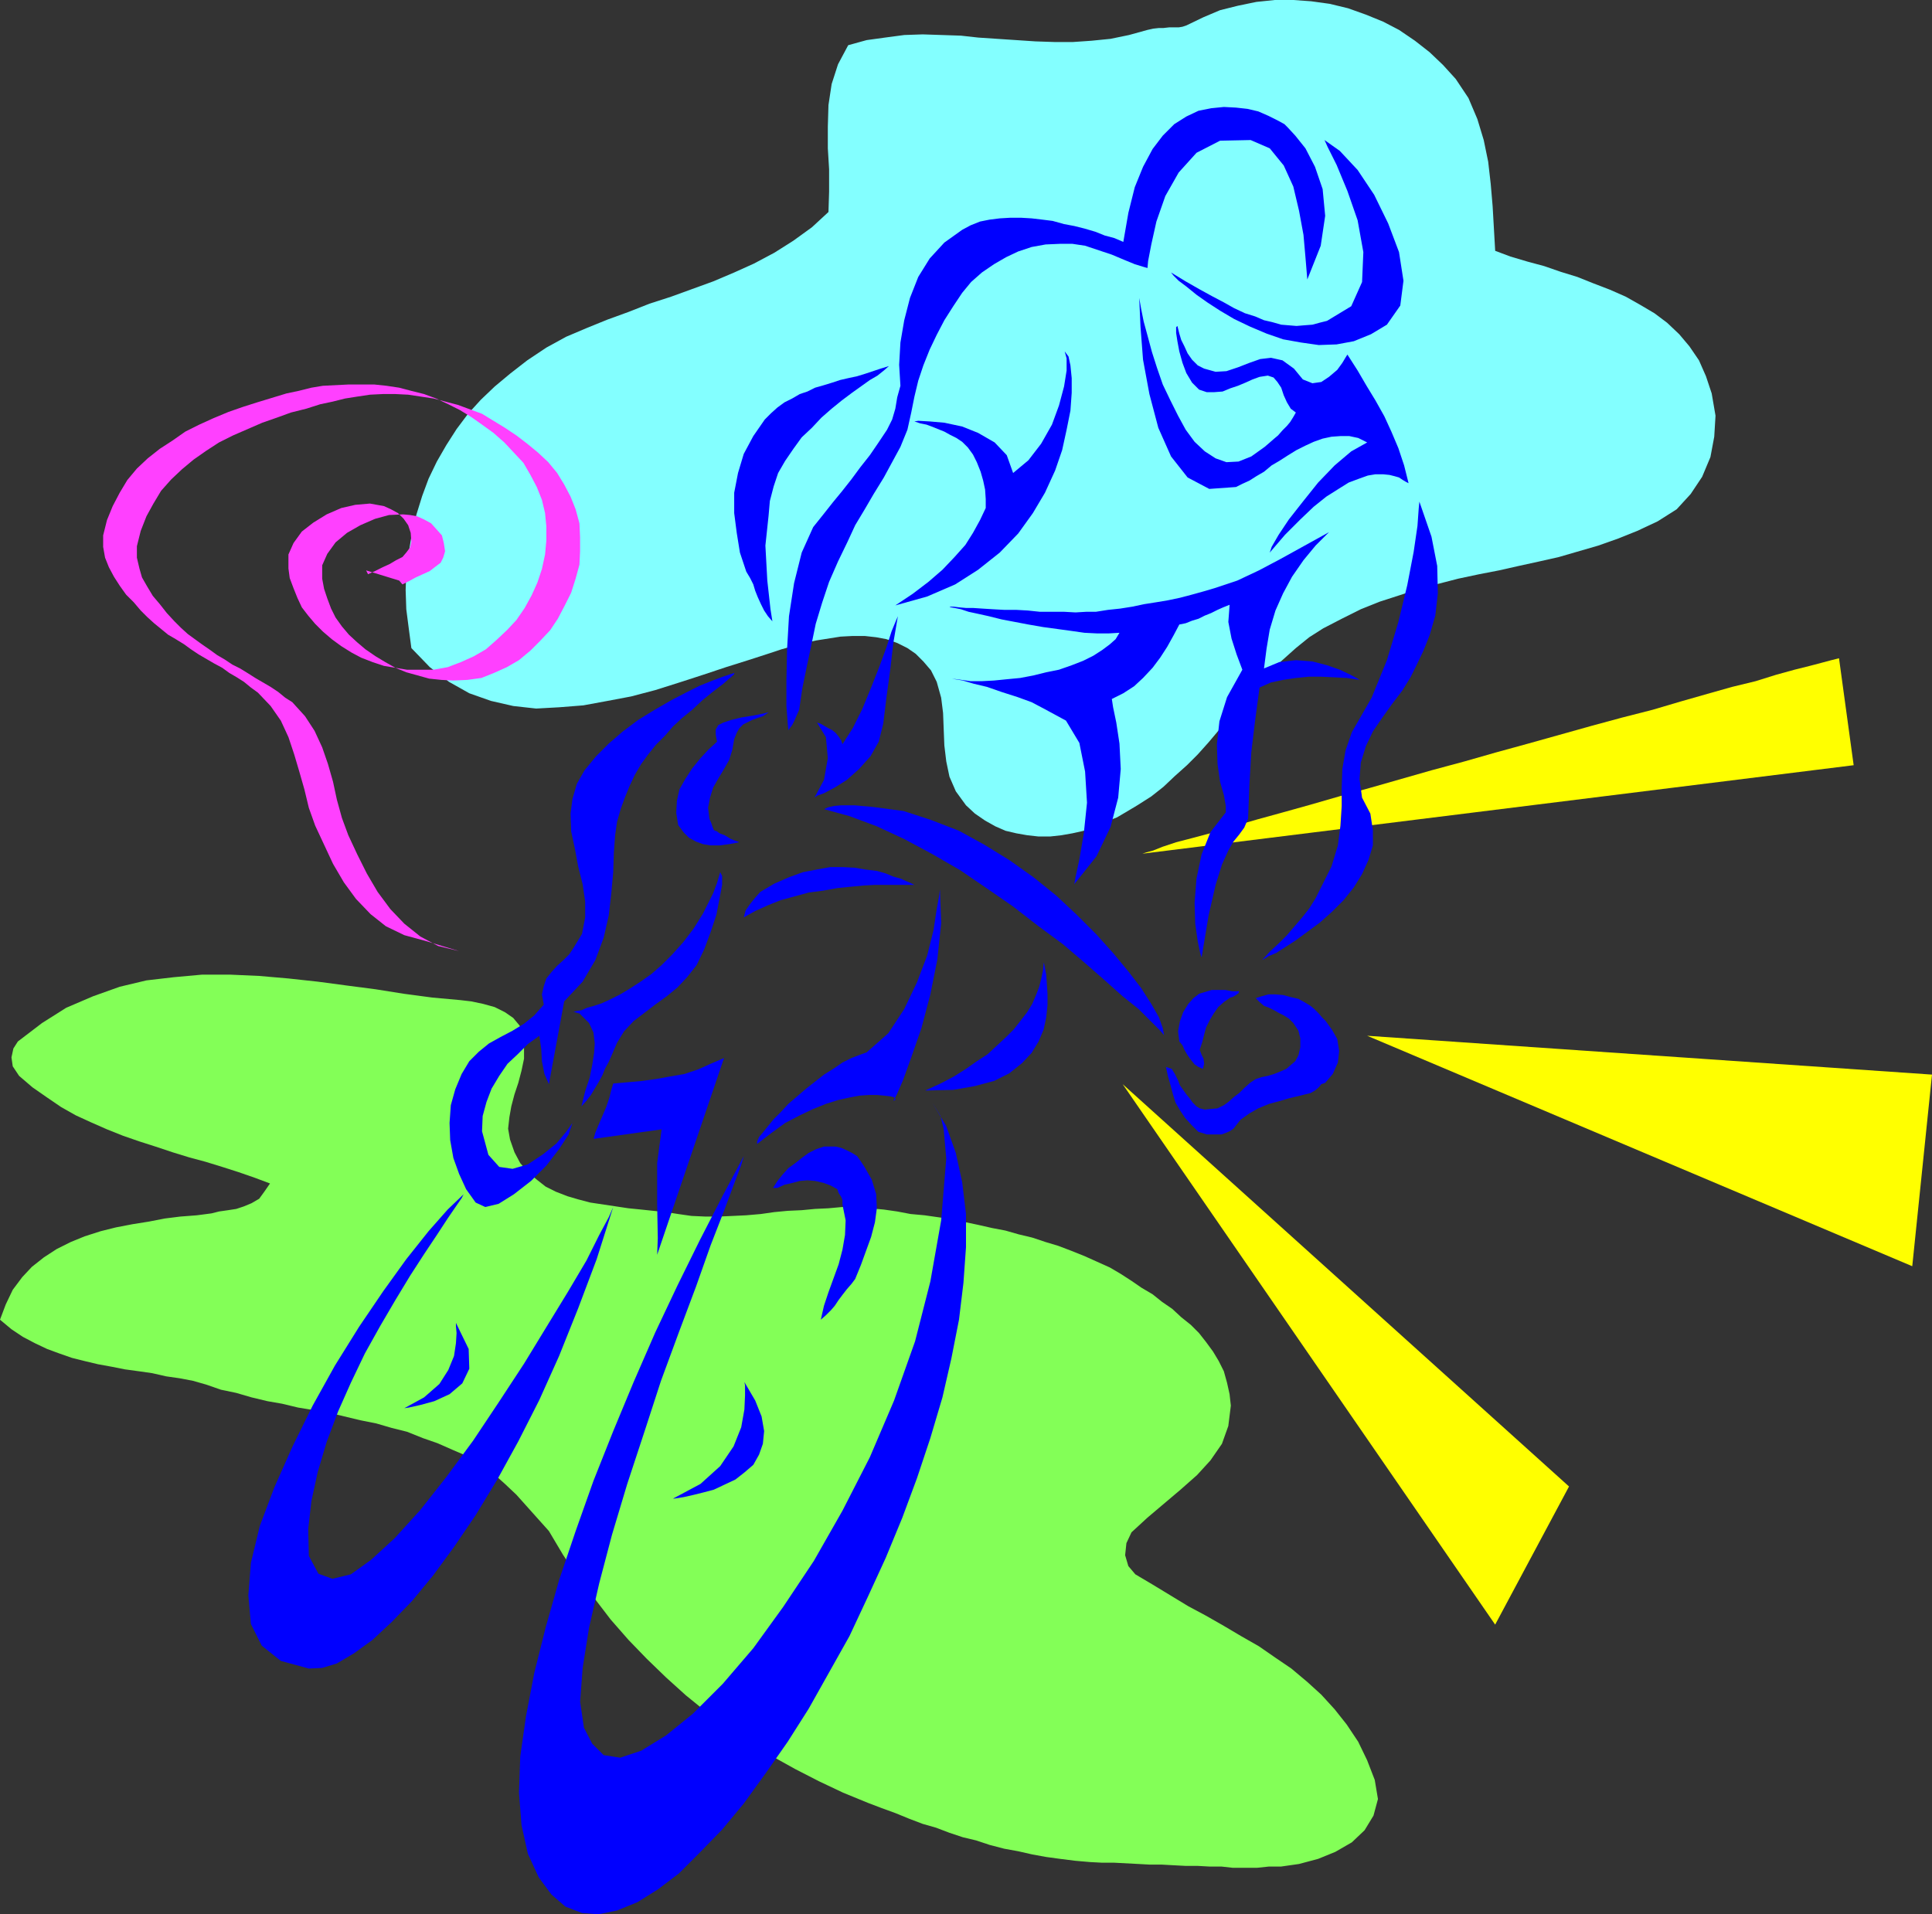
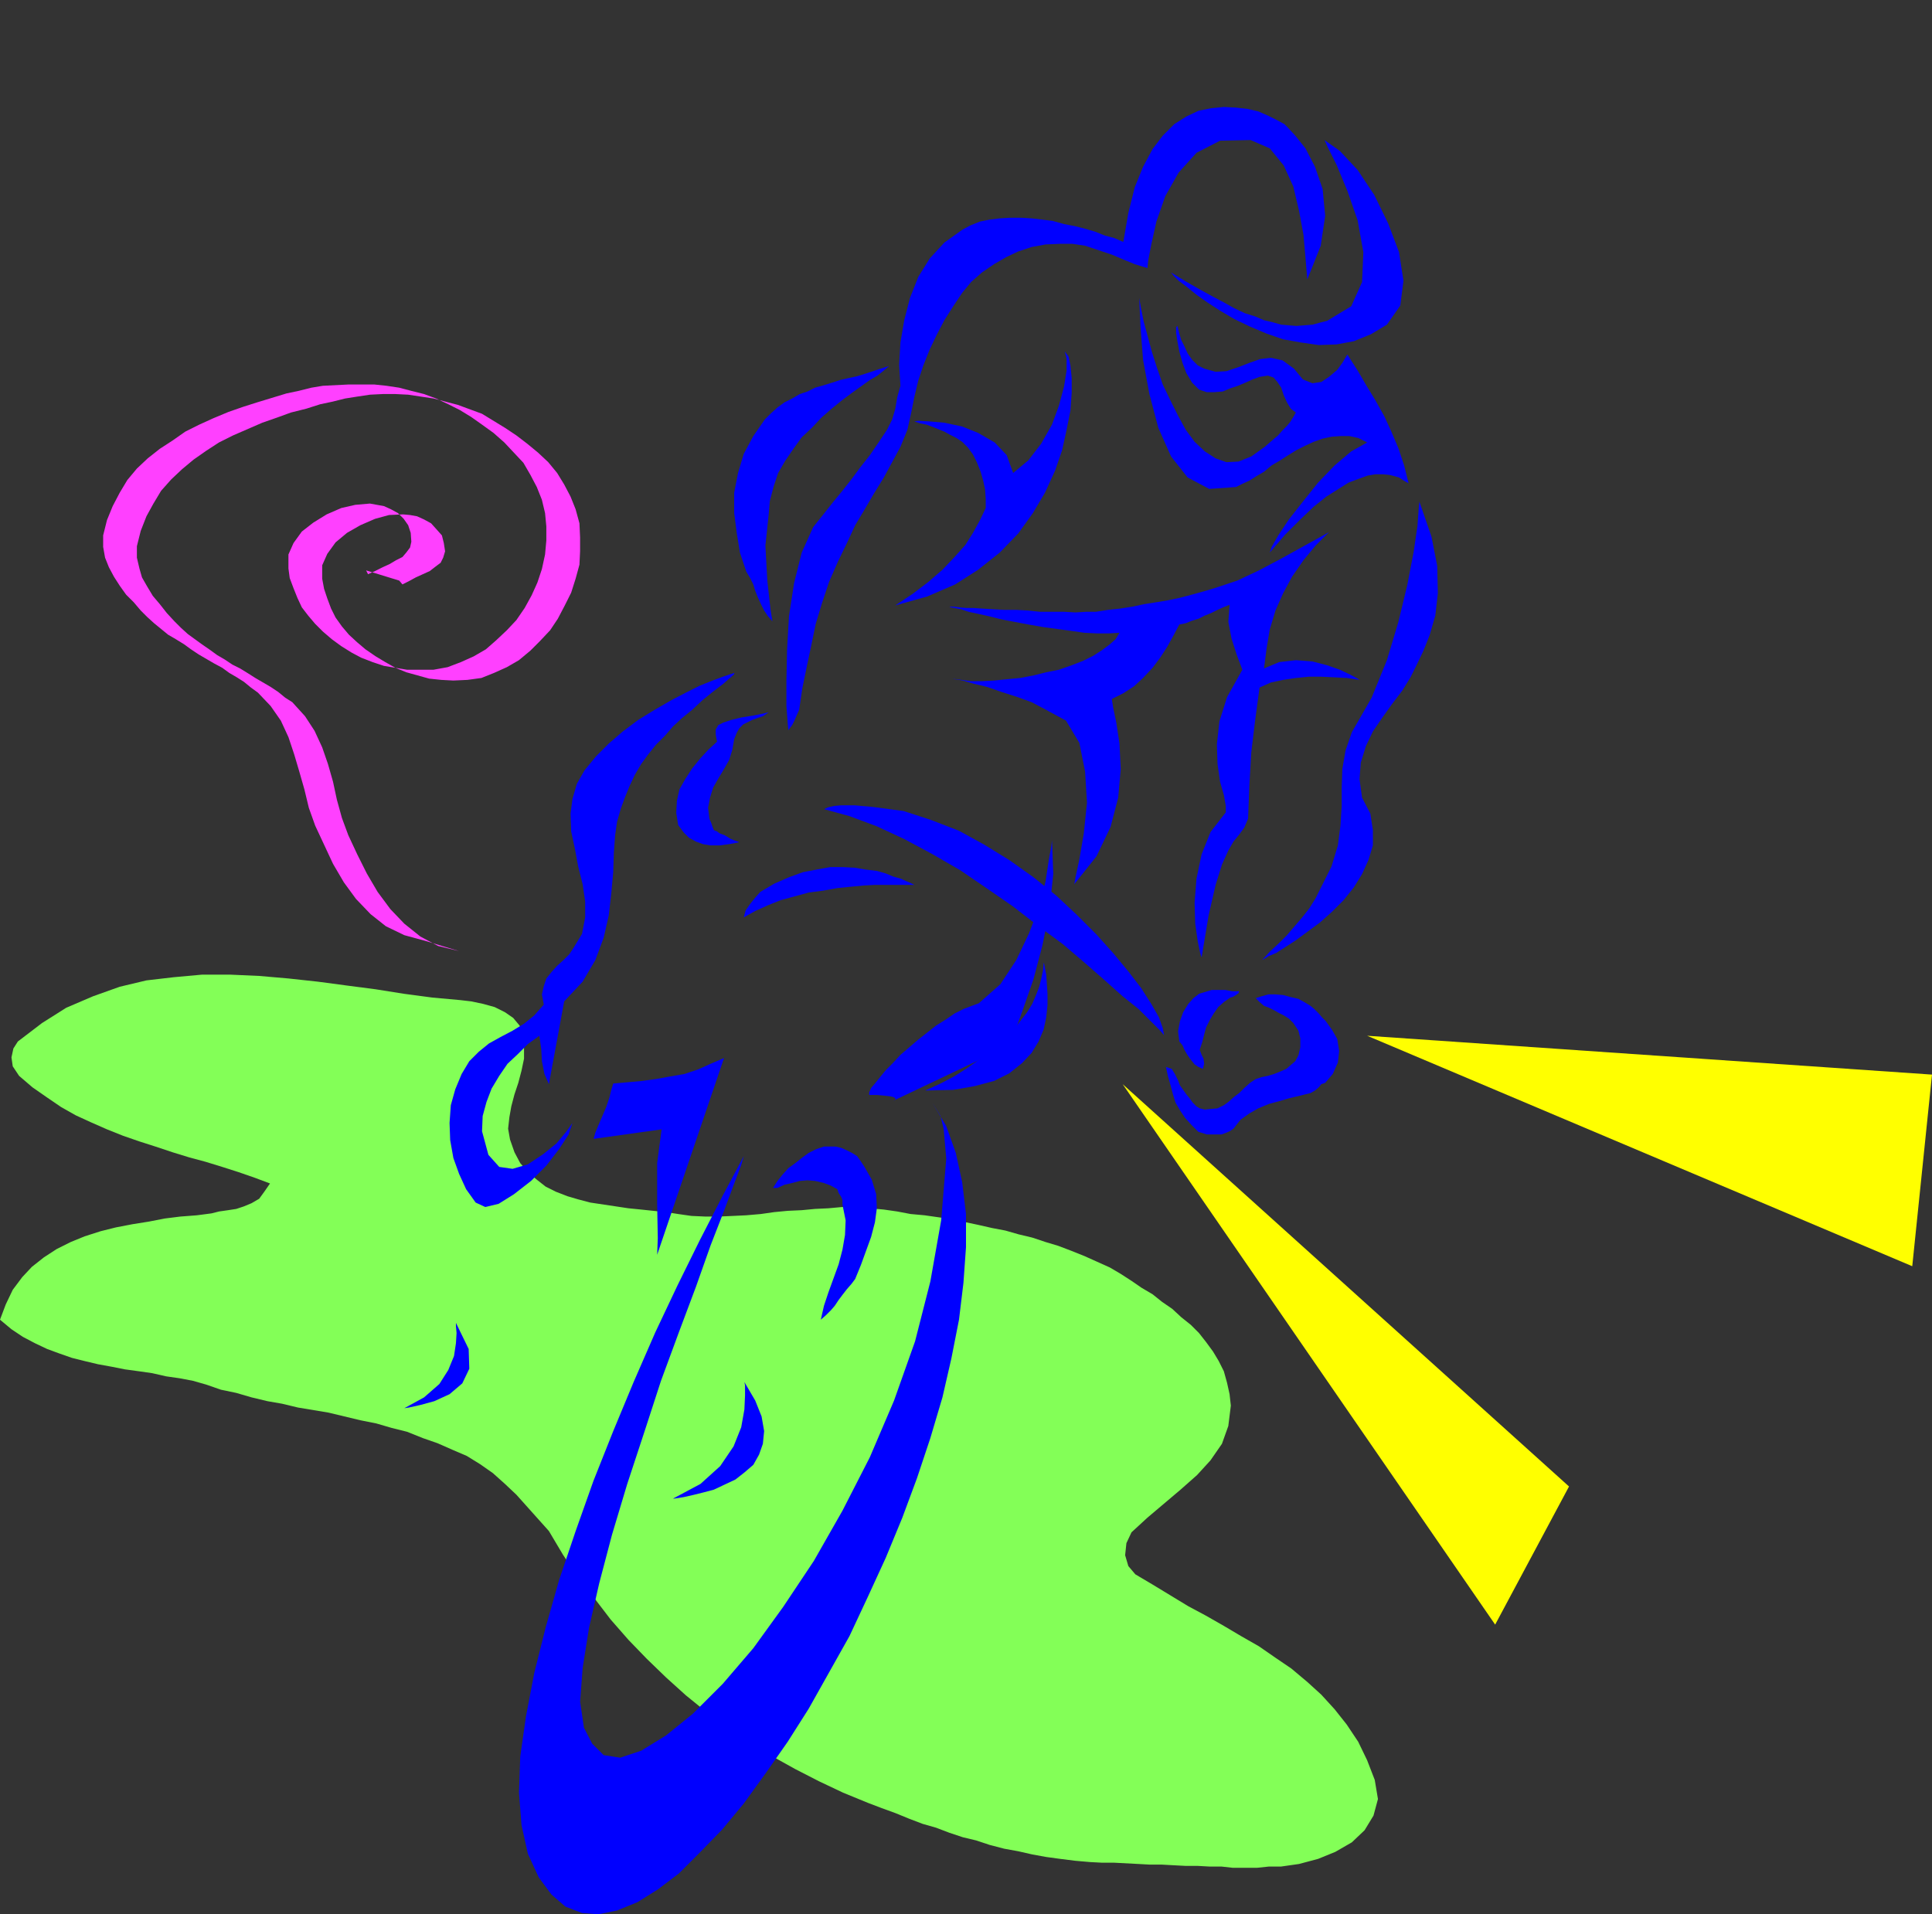
<svg xmlns="http://www.w3.org/2000/svg" xmlns:ns1="http://sodipodi.sourceforge.net/DTD/sodipodi-0.dtd" xmlns:ns2="http://www.inkscape.org/namespaces/inkscape" version="1.0" width="129.724mm" height="128.55mm" id="svg29" ns1:docname="Cycling 16.wmf">
  <rect width="100%" height="100%" fill="#333333" stroke="none" />
  <ns1:namedview id="namedview29" pagecolor="#ffffff" bordercolor="#000000" borderopacity="0.25" ns2:showpageshadow="2" ns2:pageopacity="0.0" ns2:pagecheckerboard="0" ns2:deskcolor="#d1d1d1" ns2:document-units="mm" />
  <defs id="defs1">
    <pattern id="WMFhbasepattern" patternUnits="userSpaceOnUse" width="6" height="6" x="0" y="0" />
  </defs>
-   <path style="fill:#ffff00;fill-opacity:1;fill-rule:evenodd;stroke:none" d="m 289.91,216.673 0.97,-0.323 1.778,-0.485 2.424,-0.969 3.394,-1.131 4.363,-1.131 4.848,-1.293 5.333,-1.616 6.141,-1.777 6.464,-1.777 6.949,-1.939 7.272,-2.1 7.595,-2.1 7.918,-2.262 7.918,-2.262 8.403,-2.262 7.918,-2.262 8.242,-2.262 8.08,-2.262 8.08,-2.262 7.757,-2.1 7.595,-1.939 7.11,-2.1 6.787,-1.939 6.302,-1.777 5.979,-1.454 5.171,-1.616 4.686,-1.293 3.878,-0.969 3.07,-0.808 2.424,-0.646 1.293,-0.323 0.646,-0.162 3.717,27.145 z" id="path1" />
  <path style="fill:#ffff00;fill-opacity:1;fill-rule:evenodd;stroke:none" d="m 284.9,275.163 94.536,137.178 18.746,-35.062 z" id="path2" />
  <path style="fill:#ffff00;fill-opacity:1;fill-rule:evenodd;stroke:none" d="m 346.955,262.884 138.329,58.49 5.01,-48.634 z" id="path3" />
  <path style="fill:#83ff57;fill-opacity:1;fill-rule:evenodd;stroke:none" d="m 116.837,253.835 -7.11,-0.646 -7.272,-0.969 -7.11,-1.131 -7.434,-0.969 -7.272,-0.969 -7.434,-0.808 -7.434,-0.646 -7.272,-0.323 h -7.272 l -7.11,0.646 -6.949,0.808 -6.787,1.616 -6.787,2.424 -6.787,2.908 -6.141,3.878 -6.141,4.686 -1.131,1.777 -0.485,2.262 0.323,2.262 1.616,2.424 3.394,2.908 3.717,2.585 3.555,2.424 3.717,2.1 3.878,1.777 4.04,1.777 4.04,1.616 4.202,1.454 4.04,1.293 4.363,1.454 4.202,1.293 4.202,1.131 4.202,1.293 4.04,1.293 4.202,1.454 3.878,1.454 -1.454,2.1 -1.293,1.777 -1.939,1.131 -1.939,0.808 -1.939,0.646 -2.101,0.323 -2.262,0.323 -1.939,0.485 -3.717,0.485 -4.202,0.323 -3.878,0.485 -4.202,0.808 -4.04,0.646 -4.202,0.808 -3.878,0.969 -4.04,1.293 -3.555,1.454 -3.555,1.777 -3.232,2.1 -3.07,2.424 -2.424,2.585 -2.424,3.232 -1.778,3.716 L 0,334.946 l 2.909,2.424 2.909,1.939 3.07,1.616 3.07,1.454 3.07,1.131 3.232,1.131 3.232,0.808 3.394,0.808 3.555,0.646 3.232,0.646 3.555,0.485 3.394,0.485 3.555,0.808 3.394,0.485 3.394,0.646 3.394,0.969 3.717,1.293 3.878,0.808 3.878,1.131 4.04,0.969 3.717,0.646 4.04,0.969 3.878,0.646 3.878,0.646 4.04,0.969 4.04,0.969 4.04,0.808 3.878,1.131 3.878,0.969 4.04,1.616 3.717,1.293 4.04,1.777 3.394,1.454 3.394,2.1 3.232,2.262 3.07,2.747 2.909,2.747 2.747,3.07 2.747,3.07 2.747,3.07 3.555,5.978 3.717,5.655 4.202,5.332 4.202,5.494 4.525,5.17 4.686,4.847 4.848,4.686 5.01,4.524 5.171,4.201 5.333,4.039 5.656,3.716 5.818,3.555 5.818,3.232 5.979,3.07 6.141,2.908 6.302,2.585 3.394,1.293 3.555,1.293 3.555,1.454 3.394,1.293 3.394,0.969 3.394,1.293 3.394,1.131 3.394,0.808 3.394,1.131 3.717,0.969 3.555,0.646 3.555,0.808 3.555,0.646 3.555,0.485 3.878,0.485 3.717,0.323 3.07,0.162 h 3.07 l 3.07,0.162 3.07,0.162 2.909,0.162 h 3.07 l 2.909,0.162 3.07,0.162 h 3.07 l 2.909,0.162 h 3.07 l 2.909,0.323 h 3.07 3.07 l 3.07,-0.323 h 3.07 l 4.525,-0.646 4.848,-1.293 4.363,-1.777 4.202,-2.424 3.232,-3.07 2.262,-3.716 1.131,-4.201 -0.808,-4.847 -1.939,-5.009 -2.262,-4.686 -2.909,-4.363 -3.07,-3.878 -3.394,-3.716 -3.555,-3.232 -4.04,-3.393 -4.04,-2.747 -4.202,-2.908 -4.525,-2.585 -4.363,-2.585 -4.525,-2.585 -4.525,-2.424 -4.525,-2.747 -4.525,-2.747 -4.363,-2.585 -1.778,-2.1 -0.808,-2.747 0.323,-3.07 1.293,-2.747 4.04,-3.716 4.202,-3.555 4.202,-3.555 4.202,-3.716 3.394,-3.716 2.909,-4.201 1.616,-4.524 0.646,-5.17 -0.323,-2.908 -0.646,-2.908 -0.808,-2.908 -1.293,-2.585 -1.454,-2.424 -1.778,-2.424 -1.778,-2.262 -2.101,-2.1 -2.424,-1.939 -2.262,-2.1 -2.586,-1.777 -2.424,-1.939 -2.747,-1.616 -2.586,-1.777 -2.747,-1.777 -2.747,-1.616 -3.232,-1.454 -3.232,-1.454 -3.232,-1.293 -3.394,-1.293 -3.232,-0.969 -3.394,-1.131 -3.394,-0.808 -3.394,-0.969 -3.394,-0.646 -3.555,-0.808 -3.07,-0.646 -3.555,-0.808 -3.555,-0.485 -3.394,-0.485 -3.555,-0.323 -3.394,-0.646 -3.394,-0.485 -3.555,-0.323 -3.394,-0.323 h -3.555 l -3.555,0.323 -3.394,0.162 -3.394,0.323 -3.555,0.162 -3.394,0.323 -3.394,0.485 -3.717,0.323 -3.394,0.162 -3.555,0.162 h -3.394 l -3.555,-0.162 -3.394,-0.485 -3.07,-0.485 -3.232,-0.323 -3.07,-0.323 -3.232,-0.323 -3.232,-0.485 -3.232,-0.485 -3.232,-0.485 -3.07,-0.808 -2.747,-0.808 -2.909,-1.131 -2.586,-1.293 -2.262,-1.777 -2.262,-1.939 -1.939,-2.262 -1.454,-2.747 -1.131,-3.232 -0.485,-2.747 0.323,-2.908 0.485,-2.747 0.808,-3.07 0.97,-2.908 0.808,-3.07 0.646,-3.07 v -2.747 -3.07 l -1.131,-2.585 -1.616,-1.939 -2.101,-1.454 -2.586,-1.293 -2.909,-0.808 -3.07,-0.646 z" id="path4" />
-   <path style="fill:#83ffff;fill-opacity:1;fill-rule:evenodd;stroke:none" d="m 291.203,7.594 -4.686,1.293 -4.686,0.969 -4.848,0.485 -4.686,0.323 h -4.686 l -4.848,-0.162 -4.848,-0.323 -4.848,-0.323 -4.848,-0.323 -4.363,-0.485 -4.848,-0.162 -4.848,-0.162 -4.686,0.162 -4.848,0.646 -4.686,0.646 -4.686,1.293 -2.586,4.847 -1.616,5.009 -0.808,5.332 -0.162,5.494 v 5.494 l 0.323,5.332 v 5.655 l -0.162,5.17 -4.202,3.878 -4.686,3.393 -4.848,3.07 -5.171,2.747 -5.01,2.262 -5.333,2.262 -5.333,1.939 -5.333,1.939 -5.494,1.777 -5.333,2.1 -5.333,1.939 -5.171,2.1 -5.333,2.262 -5.01,2.747 -4.848,3.232 -4.363,3.393 -3.878,3.232 -3.555,3.393 -3.232,3.555 -2.909,3.878 -2.586,4.039 -2.424,4.201 -2.101,4.363 -1.616,4.363 -1.454,4.686 -1.131,4.686 -0.808,4.847 -0.646,4.847 -0.162,4.847 0.162,4.847 0.646,5.009 0.646,4.847 4.686,4.847 4.848,3.716 5.171,2.908 5.494,1.939 5.656,1.293 5.818,0.646 5.818,-0.323 6.141,-0.485 6.141,-1.131 5.979,-1.131 6.141,-1.616 6.141,-1.939 5.979,-1.939 5.818,-1.939 5.656,-1.777 5.494,-1.777 2.909,-0.969 2.909,-0.808 2.909,-0.808 3.07,-0.646 3.07,-0.485 3.07,-0.485 3.07,-0.162 h 3.07 l 2.909,0.323 2.586,0.485 2.747,0.969 2.586,1.293 2.101,1.454 1.939,1.939 1.939,2.262 1.454,2.908 1.131,4.039 0.485,3.878 0.162,4.201 0.162,4.039 0.485,4.039 0.808,3.878 1.616,3.716 2.586,3.555 2.262,2.1 2.586,1.777 2.586,1.454 2.586,1.131 2.747,0.646 2.747,0.485 2.909,0.323 h 2.909 l 2.909,-0.323 2.747,-0.485 2.909,-0.646 2.909,-1.131 2.586,-1.131 2.909,-1.131 2.747,-1.616 2.424,-1.454 3.555,-2.262 3.07,-2.424 2.909,-2.747 3.07,-2.747 2.747,-2.747 2.747,-3.07 2.586,-3.07 2.424,-3.07 2.747,-3.07 2.747,-3.07 2.586,-3.07 2.909,-3.07 3.07,-2.747 3.07,-2.747 3.394,-2.747 3.555,-2.262 4.686,-2.424 4.848,-2.424 4.848,-1.939 5.01,-1.616 4.848,-1.616 5.01,-1.293 5.01,-1.293 5.333,-1.131 5.01,-0.969 5.01,-1.131 5.171,-1.131 5.01,-1.131 5.01,-1.454 5.01,-1.454 5.01,-1.777 4.848,-1.939 5.171,-2.424 4.848,-3.07 3.555,-3.878 2.909,-4.363 2.101,-5.009 0.97,-5.17 0.323,-5.332 -0.97,-5.655 -1.454,-4.363 -1.778,-4.039 -2.424,-3.555 -2.586,-3.07 -3.07,-2.908 -3.232,-2.424 -3.555,-2.1 -3.717,-2.1 -4.04,-1.777 -4.202,-1.616 -4.04,-1.616 -4.202,-1.293 -4.202,-1.454 -4.202,-1.131 -4.363,-1.293 -3.878,-1.454 -0.323,-5.655 -0.323,-5.655 -0.485,-5.655 -0.646,-5.655 -1.131,-5.494 -1.616,-5.332 -2.262,-5.332 -3.232,-4.847 -3.232,-3.555 -3.394,-3.232 -3.717,-2.908 -4.04,-2.747 -4.04,-2.1 -4.363,-1.777 -4.525,-1.616 -4.686,-1.131 -4.686,-0.646 L 328.209,0 h -4.686 l -4.686,0.485 -4.686,0.969 -4.525,1.131 -4.202,1.777 -4.363,2.1 -0.97,0.323 -0.97,0.162 h -1.293 -1.131 l -1.454,0.162 h -1.131 l -1.454,0.162 z" id="path5" />
  <path style="fill:#0000ff;fill-opacity:1;fill-rule:evenodd;stroke:none" d="m 341.945,89.998 2.586,4.039 2.262,3.878 2.262,3.716 2.262,4.039 1.778,3.878 1.778,4.201 1.454,4.363 1.131,4.524 -0.646,-0.323 -0.808,-0.485 -0.97,-0.646 -1.131,-0.323 -1.293,-0.323 -1.616,-0.162 h -1.939 l -1.939,0.323 -2.262,0.808 -2.586,0.969 -2.586,1.616 -3.07,1.939 -3.232,2.585 -3.394,3.232 -3.878,3.878 -3.878,4.524 0.485,-1.454 1.778,-3.07 2.586,-3.878 3.555,-4.524 3.878,-4.847 4.202,-4.363 4.202,-3.555 4.04,-2.262 -2.262,-1.131 -2.262,-0.485 h -2.262 l -2.262,0.162 -2.262,0.485 -2.262,0.808 -2.101,0.969 -2.262,1.131 -2.101,1.293 -2.262,1.454 -1.939,1.131 -1.939,1.616 -1.939,1.131 -1.778,1.131 -1.778,0.808 -1.616,0.808 -6.787,0.485 -5.494,-2.908 -4.202,-5.332 -3.232,-7.271 -2.262,-8.564 -1.616,-8.725 -0.646,-8.402 -0.323,-7.271 0.485,2.747 0.646,3.232 0.97,3.555 1.131,4.201 1.293,4.039 1.454,4.201 1.939,4.039 1.939,3.878 1.939,3.555 2.262,3.07 2.586,2.424 2.747,1.777 2.747,0.969 3.07,-0.162 3.232,-1.293 3.394,-2.424 1.131,-0.969 1.293,-1.131 0.97,-0.808 1.131,-1.293 1.131,-1.131 0.808,-0.969 0.808,-1.293 0.646,-1.131 -1.293,-0.969 -0.97,-1.616 -0.808,-1.777 -0.646,-1.939 -0.97,-1.454 -0.97,-1.131 -1.454,-0.485 -2.101,0.323 -1.778,0.646 -1.778,0.808 -1.939,0.808 -1.939,0.646 -1.939,0.808 -2.101,0.162 h -1.939 l -1.939,-0.646 -1.778,-1.777 -1.454,-2.424 -0.97,-2.585 -0.808,-2.908 -0.485,-2.585 -0.323,-2.1 v -1.454 l 0.323,-0.323 0.162,0.646 0.323,1.293 0.485,1.616 0.808,1.616 0.808,1.777 1.131,1.616 1.454,1.454 1.616,0.808 2.909,0.808 2.747,-0.162 2.909,-0.969 2.909,-1.131 2.747,-0.969 2.747,-0.323 2.909,0.646 2.909,2.1 2.262,2.747 2.424,0.969 2.262,-0.323 1.939,-1.293 2.101,-1.777 1.293,-1.777 0.97,-1.616 z" id="path6" />
  <path style="fill:#0000ff;fill-opacity:1;fill-rule:evenodd;stroke:none" d="m 331.764,70.932 -0.162,-1.939 -0.323,-3.878 -0.485,-5.494 -1.131,-6.14 -1.454,-6.14 -2.424,-5.332 -3.555,-4.363 -4.848,-2.1 -7.757,0.162 -5.979,3.07 -4.525,5.009 -3.394,5.978 -2.262,6.463 -1.293,5.817 -0.808,4.201 -0.162,1.777 -1.131,-0.323 -2.101,-0.646 -2.747,-1.131 -3.07,-1.293 -3.394,-1.131 -3.394,-1.131 -3.232,-0.485 h -3.07 l -3.717,0.162 -3.555,0.646 -3.394,1.131 -3.07,1.454 -3.07,1.777 -3.07,2.1 -2.747,2.424 -2.262,2.747 -2.262,3.393 -2.262,3.555 -1.939,3.716 -1.778,3.716 -1.616,4.039 -1.293,3.878 -0.97,4.039 -0.808,4.039 -0.97,4.363 -1.778,4.363 -2.101,3.878 -2.101,3.878 -2.586,4.201 -2.262,3.878 -2.424,4.039 -1.939,4.201 -2.424,5.009 -2.262,5.17 -1.778,5.332 -1.616,5.332 -1.131,5.494 -1.131,5.332 -1.131,5.494 -0.808,5.494 -0.646,1.454 -0.485,1.131 -0.646,1.293 -0.97,1.293 -0.162,-1.777 -0.323,-4.363 v -6.463 l 0.162,-7.917 0.485,-8.402 1.293,-8.402 1.939,-7.756 2.909,-6.463 2.586,-3.232 2.424,-3.07 2.262,-2.747 2.424,-3.07 2.262,-3.07 2.424,-3.07 2.101,-3.07 2.262,-3.393 1.293,-2.585 0.808,-2.747 0.485,-2.908 0.808,-2.908 -0.323,-5.332 0.323,-5.655 0.97,-5.655 1.454,-5.655 2.101,-5.332 2.909,-4.686 3.717,-4.039 4.525,-3.232 2.101,-1.131 2.424,-0.969 2.424,-0.485 2.586,-0.323 2.747,-0.162 h 2.586 l 2.747,0.162 2.747,0.323 2.586,0.323 2.909,0.808 2.586,0.485 2.586,0.646 2.747,0.808 2.424,0.969 2.424,0.646 2.262,0.969 1.293,-7.432 1.616,-6.463 2.101,-5.17 2.424,-4.524 2.586,-3.393 2.909,-2.908 3.07,-1.939 3.07,-1.454 3.232,-0.646 3.232,-0.323 3.07,0.162 2.909,0.323 2.747,0.646 2.586,1.131 2.262,1.131 1.778,0.969 0.808,0.808 1.939,2.1 2.586,3.232 2.424,4.686 1.939,5.655 0.646,6.786 -1.131,7.594 z" id="path7" />
  <path style="fill:#0000ff;fill-opacity:1;fill-rule:evenodd;stroke:none" d="m 336.128,35.547 3.878,2.747 4.525,4.847 4.202,6.301 3.555,7.271 2.747,7.271 1.131,7.271 -0.808,6.301 -3.394,4.847 -4.04,2.424 -4.363,1.777 -4.363,0.808 -4.525,0.162 -4.525,-0.646 -4.525,-0.808 -4.202,-1.454 -4.202,-1.777 -4.04,-1.939 -3.555,-2.1 -3.232,-2.1 -2.747,-1.939 -2.586,-2.1 -1.939,-1.454 -1.293,-1.293 -0.646,-0.808 3.717,2.262 3.394,1.939 3.232,1.777 3.07,1.616 2.586,1.454 2.747,1.293 2.586,0.808 2.262,0.969 2.101,0.485 2.262,0.646 1.939,0.162 1.939,0.162 1.939,-0.162 2.101,-0.162 1.778,-0.485 1.939,-0.485 6.141,-3.716 2.747,-6.14 0.323,-7.594 -1.454,-8.079 -2.586,-7.432 -2.747,-6.625 -2.262,-4.524 z" id="path8" />
  <path style="fill:#0000ff;fill-opacity:1;fill-rule:evenodd;stroke:none" d="m 227.209,153.659 4.363,-2.908 4.04,-3.07 3.555,-3.07 3.07,-3.232 2.747,-3.07 1.939,-3.07 1.778,-3.232 1.454,-3.07 v -2.262 l -0.162,-2.424 -0.485,-2.262 -0.646,-2.262 -0.97,-2.424 -0.97,-1.939 -1.293,-1.777 -1.454,-1.454 -1.454,-0.969 -1.616,-0.808 -1.454,-0.808 -1.616,-0.646 -1.616,-0.646 -1.293,-0.485 -1.616,-0.323 -1.454,-0.485 0.97,-0.162 2.909,0.162 3.717,0.323 4.525,0.969 4.04,1.616 4.202,2.424 3.07,3.232 1.616,4.524 3.878,-3.232 3.232,-4.201 2.747,-4.847 1.778,-4.847 1.293,-4.847 0.646,-4.039 v -3.07 l -0.485,-1.777 0.97,1.293 0.485,2.262 0.323,3.232 v 3.716 l -0.323,4.524 -0.97,4.847 -1.131,5.17 -1.778,5.17 -2.586,5.655 -3.07,5.17 -3.717,5.17 -4.686,4.847 -5.494,4.363 -5.818,3.716 -7.11,3.07 z" id="path9" />
  <path style="fill:#0000ff;fill-opacity:1;fill-rule:evenodd;stroke:none" d="m 225.593,92.906 -1.293,1.131 -1.616,1.293 -1.939,1.131 -2.262,1.616 -2.262,1.616 -2.586,1.939 -2.586,2.1 -2.586,2.262 -2.424,2.585 -2.586,2.424 -2.101,2.908 -2.101,3.07 -1.778,3.07 -1.131,3.393 -0.97,3.716 -0.323,3.716 -0.808,7.594 0.485,8.887 0.808,7.271 0.485,3.07 -1.131,-1.293 -0.97,-1.454 -0.808,-1.616 -0.808,-1.777 -0.646,-1.616 -0.485,-1.616 -0.808,-1.616 -0.97,-1.616 -1.616,-4.847 -0.808,-5.009 -0.646,-5.009 v -5.17 l 0.97,-5.009 1.454,-4.847 2.424,-4.524 2.909,-4.201 1.616,-1.616 1.616,-1.454 1.778,-1.293 1.939,-0.969 1.939,-1.131 1.939,-0.646 1.939,-0.969 2.262,-0.646 2.101,-0.646 1.939,-0.646 2.101,-0.485 2.262,-0.485 2.101,-0.646 1.939,-0.646 1.939,-0.646 z" id="path10" />
  <path style="fill:#0000ff;fill-opacity:1;fill-rule:evenodd;stroke:none" d="m 357.944,171.917 -2.101,3.393 -2.586,3.393 -2.424,3.393 -2.424,3.555 -1.778,3.716 -1.293,4.201 -0.323,4.201 0.646,4.686 2.101,4.039 0.646,4.201 v 3.878 l -1.131,3.716 -1.616,3.555 -2.101,3.393 -2.586,3.232 -2.909,2.908 -3.07,2.747 -3.07,2.262 -3.07,2.262 -2.747,1.777 -2.262,1.454 -1.939,0.808 -1.293,0.808 -0.323,0.162 2.101,-2.262 2.101,-1.939 2.101,-2.1 1.939,-2.262 1.939,-2.262 1.778,-2.262 1.616,-2.585 1.293,-2.585 2.747,-5.494 1.616,-5.332 0.646,-5.009 0.323,-5.009 v -4.686 l 0.162,-4.686 0.808,-4.686 1.616,-4.686 5.01,-8.725 3.878,-9.533 2.909,-9.695 2.262,-9.371 1.616,-8.402 0.97,-6.625 0.323,-4.524 0.162,-1.616 3.07,8.887 1.454,7.432 0.162,6.948 -0.646,5.655 -1.454,5.009 -1.616,4.039 -1.778,3.716 z" id="path11" />
  <path style="fill:#0000ff;fill-opacity:1;fill-rule:evenodd;stroke:none" d="m 264.862,179.834 -3.07,-1.616 -3.555,-1.293 -4.04,-1.293 -3.717,-1.293 -3.394,-0.808 -2.747,-0.808 -1.939,-0.323 -0.808,-0.162 2.424,0.323 2.262,0.323 h 2.909 l 3.07,-0.162 3.232,-0.323 3.394,-0.323 3.394,-0.646 3.232,-0.808 3.232,-0.646 3.232,-1.131 2.909,-1.131 2.586,-1.293 2.262,-1.454 1.939,-1.454 1.454,-1.293 0.97,-1.616 -2.747,0.162 h -2.909 l -3.232,-0.162 -3.394,-0.485 -3.555,-0.485 -3.555,-0.485 -3.717,-0.646 -3.394,-0.646 -3.394,-0.646 -3.232,-0.808 -2.909,-0.646 -2.262,-0.485 -1.939,-0.646 -1.616,-0.323 -0.97,-0.162 -0.323,-0.162 h 0.323 0.808 l 1.293,0.162 1.778,0.162 h 1.778 l 2.424,0.162 2.586,0.162 2.909,0.162 h 3.07 l 2.909,0.162 3.07,0.323 h 3.07 3.07 l 2.909,0.162 2.747,-0.162 h 2.424 l 3.07,-0.485 3.07,-0.323 3.07,-0.485 3.07,-0.646 3.07,-0.485 2.909,-0.485 3.07,-0.646 3.07,-0.808 2.909,-0.808 2.747,-0.808 2.909,-0.969 2.909,-0.969 2.747,-1.293 2.747,-1.293 2.747,-1.454 2.747,-1.454 12.282,-6.786 -3.394,3.393 -3.07,3.716 -2.909,4.201 -2.262,4.201 -1.939,4.363 -1.454,4.847 -0.808,4.847 -0.646,5.009 3.878,-1.616 4.202,-0.485 4.202,0.323 3.717,0.969 3.232,1.131 2.747,1.293 1.778,0.969 0.485,0.323 -3.232,-0.485 -3.232,-0.162 -3.232,-0.162 h -3.232 l -3.232,0.323 -3.232,0.485 -3.07,0.646 -2.909,1.293 -1.131,8.402 -0.97,8.079 -0.485,8.402 -0.323,8.402 -0.97,2.262 -1.293,1.777 -1.454,1.777 -1.293,2.262 -1.616,3.555 -1.616,5.17 -1.778,7.756 -1.778,10.664 -0.323,-0.969 -0.646,-3.07 -0.646,-4.524 -0.162,-5.332 0.485,-6.14 1.293,-6.14 2.262,-5.655 3.878,-5.009 v -1.616 l -0.485,-2.747 -0.97,-3.393 -0.646,-4.524 -0.162,-5.009 0.646,-5.817 1.939,-6.14 3.878,-6.948 -1.454,-3.878 -1.293,-4.039 -0.808,-4.201 0.323,-4.363 -1.616,0.646 -1.454,0.646 -1.616,0.808 -1.616,0.646 -1.616,0.808 -1.616,0.485 -1.616,0.646 -1.616,0.323 -1.454,2.747 -1.616,2.908 -1.778,2.747 -1.939,2.585 -2.424,2.585 -2.262,2.1 -2.747,1.777 -2.909,1.454 0.323,2.1 0.808,3.878 0.808,5.332 0.323,6.463 -0.646,7.271 -1.939,7.432 -3.555,7.432 -5.656,7.109 0.323,-1.777 0.97,-4.524 1.131,-6.625 0.808,-7.756 -0.485,-7.917 -1.454,-7.271 -3.394,-5.655 z" id="path12" />
  <path style="fill:#0000ff;fill-opacity:1;fill-rule:evenodd;stroke:none" d="m 295.404,262.722 -1.131,-1.293 -2.424,-2.424 -2.909,-2.908 -4.04,-3.232 -4.525,-4.039 -5.171,-4.524 -5.494,-4.686 -6.141,-4.524 -6.464,-5.009 -6.787,-4.686 -6.626,-4.524 -7.272,-4.201 -6.949,-3.716 -6.949,-3.232 -6.949,-2.585 -6.464,-1.777 1.131,-0.485 1.454,-0.323 1.778,-0.162 h 1.616 1.778 l 1.778,0.162 1.939,0.162 1.454,0.162 7.272,0.969 6.949,2.262 7.11,2.747 6.464,3.555 6.302,3.878 6.141,4.363 5.818,4.686 5.171,4.847 5.01,5.009 4.202,4.686 3.878,4.686 3.232,4.201 2.586,4.039 1.939,3.393 0.97,2.747 z" id="path13" />
-   <path style="fill:#0000ff;fill-opacity:1;fill-rule:evenodd;stroke:none" d="m 224.139,183.712 -1.131,4.524 -2.101,3.716 -2.909,3.232 -3.07,2.747 -3.07,1.939 -2.747,1.454 -1.778,0.646 -0.646,0.485 2.424,-4.524 0.97,-5.494 -0.485,-5.332 -2.262,-3.716 0.97,0.323 0.808,0.485 1.131,0.646 0.97,0.485 0.808,0.646 0.808,0.969 0.646,0.969 0.323,0.969 2.586,-4.039 2.424,-4.847 2.262,-5.494 2.101,-5.332 1.778,-4.847 1.293,-4.039 1.131,-2.747 0.485,-1.131 -1.131,6.625 -0.808,6.948 -0.97,7.109 z" id="path14" />
  <path style="fill:#0000ff;fill-opacity:1;fill-rule:evenodd;stroke:none" d="m 186.325,171.109 -2.747,2.424 -2.747,2.1 -2.586,2.1 -2.586,2.424 -2.586,2.1 -2.262,2.1 -2.101,2.424 -2.262,2.262 -1.939,2.424 -1.778,2.424 -1.616,2.747 -1.293,2.747 -1.131,2.747 -1.131,3.07 -0.97,3.393 -0.485,3.393 -0.323,4.363 -0.162,5.009 -0.485,5.332 -0.646,5.655 -1.293,5.655 -2.101,5.655 -3.232,5.494 -4.686,5.009 -3.878,21.005 -1.131,-2.585 -0.646,-3.232 -0.162,-3.07 -0.485,-3.393 -2.909,2.1 -2.586,2.585 -2.586,2.424 -2.101,3.07 -1.939,3.232 -1.293,3.393 -0.97,3.555 -0.162,3.878 1.616,5.978 2.747,3.07 3.394,0.485 3.878,-1.131 3.878,-2.585 3.394,-2.747 2.424,-2.908 1.616,-2.262 -0.97,2.908 -2.424,3.716 -3.232,4.201 -3.878,3.878 -4.363,3.393 -3.878,2.424 -3.394,0.808 -2.424,-1.131 -2.424,-3.393 -1.778,-3.878 -1.454,-4.039 -0.808,-4.524 -0.162,-4.363 0.323,-4.524 1.131,-4.039 1.616,-3.878 1.939,-3.232 2.424,-2.424 2.586,-2.1 2.909,-1.616 3.07,-1.616 2.909,-1.777 2.586,-2.1 2.424,-2.747 -0.485,-2.585 0.485,-2.1 0.646,-1.939 1.293,-1.616 1.454,-1.616 1.616,-1.454 1.454,-1.454 0.97,-1.454 2.262,-3.716 0.808,-4.201 v -4.039 l -0.646,-4.363 -1.131,-4.524 -0.808,-4.363 -0.97,-4.524 -0.162,-4.524 0.485,-3.716 1.131,-3.878 1.939,-3.393 2.909,-3.555 3.232,-3.232 3.555,-3.07 3.878,-2.908 4.202,-2.585 4.202,-2.424 3.717,-1.939 3.555,-1.777 3.232,-1.293 2.586,-0.969 1.939,-0.646 0.97,-0.323 z" id="path15" />
  <path style="fill:#0000ff;fill-opacity:1;fill-rule:evenodd;stroke:none" d="m 195.051,180.803 -1.454,0.969 -1.454,0.485 -1.293,0.485 -1.293,0.646 -0.97,0.485 -0.97,0.969 -0.646,1.131 -0.646,1.616 -0.485,2.747 -0.808,2.585 -1.293,2.262 -1.454,2.424 -1.293,2.262 -0.808,2.585 -0.485,2.585 0.323,2.747 0.485,1.131 0.323,0.969 0.323,0.808 0.808,0.323 0.646,0.485 1.293,0.485 1.616,0.969 2.101,0.808 -2.586,0.485 -2.424,0.323 h -2.262 l -1.939,-0.323 -1.778,-0.646 -1.778,-0.969 -1.293,-1.293 -1.454,-1.939 -0.485,-3.07 0.162,-3.07 0.646,-2.908 1.454,-2.585 1.778,-2.747 2.101,-2.585 1.939,-2.1 2.262,-2.1 -0.323,-1.777 v -1.293 l 0.646,-1.131 1.293,-0.646 1.939,-0.646 2.586,-0.646 3.07,-0.485 z" id="path16" />
  <path style="fill:#0000ff;fill-opacity:1;fill-rule:evenodd;stroke:none" d="m 232.057,224.59 h -0.485 -0.808 -1.454 -1.939 -2.586 -2.747 l -2.909,0.162 -3.394,0.323 -3.232,0.323 -3.555,0.646 -3.717,0.485 -3.555,0.969 -3.555,0.969 -3.232,1.293 -3.232,1.454 -2.909,1.616 0.485,-1.777 1.131,-1.616 1.293,-1.616 1.293,-1.454 3.555,-2.1 3.717,-1.616 3.555,-1.293 3.394,-0.646 3.555,-0.646 h 3.07 l 3.07,0.162 2.909,0.485 2.747,0.323 2.262,0.646 1.939,0.808 1.778,0.485 1.454,0.646 1.131,0.485 0.646,0.323 z" id="path17" />
-   <path style="fill:#0000ff;fill-opacity:1;fill-rule:evenodd;stroke:none" d="m 174.366,248.019 -2.424,2.585 -2.747,2.262 -2.909,2.1 -2.747,2.1 -2.747,2.1 -2.424,2.585 -1.778,2.908 -1.454,3.393 -0.646,1.454 -0.97,1.777 -0.646,1.616 -0.97,1.777 -0.97,1.616 -0.97,1.616 -1.131,1.454 -1.293,1.454 0.97,-3.878 1.131,-3.393 0.646,-3.232 0.485,-3.07 0.162,-2.424 -0.323,-2.747 -1.131,-2.424 -2.262,-2.262 -0.162,-0.162 -0.646,-0.162 -0.485,-0.162 -0.485,-0.162 h 0.323 l 0.646,-0.162 1.131,-0.162 1.454,-0.646 1.778,-0.485 1.939,-0.646 2.101,-0.969 2.586,-1.293 2.424,-1.454 2.747,-1.777 2.747,-1.939 2.586,-2.262 2.747,-2.747 2.747,-3.07 2.586,-3.393 2.424,-3.878 1.293,-2.585 1.293,-2.585 0.97,-2.585 0.808,-2.747 0.485,0.969 v 2.262 l -0.646,3.393 -0.808,4.201 -1.454,4.363 -1.616,4.363 -1.939,4.039 z" id="path18" />
-   <path style="fill:#0000ff;fill-opacity:1;fill-rule:evenodd;stroke:none" d="m 226.725,279.364 0.485,-0.162 v -0.485 l -0.646,-0.323 -0.808,-0.162 -1.454,-0.162 -1.778,-0.162 h -1.939 l -2.424,0.162 -2.586,0.485 -2.909,0.646 -3.07,0.969 -3.232,1.293 -3.394,1.616 -3.717,1.939 -3.555,2.585 -3.555,2.747 v -0.646 l 0.485,-1.131 0.97,-1.131 1.293,-1.616 1.454,-1.777 1.778,-1.777 1.939,-2.1 2.262,-1.939 2.262,-1.939 2.262,-1.777 2.262,-1.777 2.586,-1.616 2.101,-1.454 2.262,-1.131 2.101,-0.808 1.778,-0.646 5.494,-4.847 4.04,-6.14 3.232,-6.786 2.586,-6.786 1.616,-6.463 0.808,-5.332 0.646,-3.555 0.162,-1.454 0.323,8.564 -0.97,9.21 -1.778,8.887 -2.262,8.564 -2.586,7.432 -2.101,5.817 -1.616,3.716 z" id="path19" />
+   <path style="fill:#0000ff;fill-opacity:1;fill-rule:evenodd;stroke:none" d="m 226.725,279.364 0.485,-0.162 v -0.485 l -0.646,-0.323 -0.808,-0.162 -1.454,-0.162 -1.778,-0.162 h -1.939 v -0.646 l 0.485,-1.131 0.97,-1.131 1.293,-1.616 1.454,-1.777 1.778,-1.777 1.939,-2.1 2.262,-1.939 2.262,-1.939 2.262,-1.777 2.262,-1.777 2.586,-1.616 2.101,-1.454 2.262,-1.131 2.101,-0.808 1.778,-0.646 5.494,-4.847 4.04,-6.14 3.232,-6.786 2.586,-6.786 1.616,-6.463 0.808,-5.332 0.646,-3.555 0.162,-1.454 0.323,8.564 -0.97,9.21 -1.778,8.887 -2.262,8.564 -2.586,7.432 -2.101,5.817 -1.616,3.716 z" id="path19" />
  <path style="fill:#0000ff;fill-opacity:1;fill-rule:evenodd;stroke:none" d="m 234.805,276.779 7.11,-0.162 5.494,-0.969 4.848,-1.293 3.878,-1.939 3.232,-2.585 2.424,-2.585 1.778,-2.908 1.293,-3.07 0.646,-3.07 0.323,-3.07 v -2.908 l -0.162,-2.424 -0.162,-2.424 -0.323,-1.616 -0.162,-0.969 -0.162,-0.485 -0.162,1.939 -0.485,2.262 -0.485,1.939 -0.808,2.1 -0.97,2.262 -1.293,2.1 -1.616,2.1 -1.778,2.262 -1.939,1.939 -2.262,2.1 -2.424,2.262 -2.747,1.777 -2.747,1.939 -3.07,1.939 -3.394,1.777 z" id="path20" />
  <path style="fill:#0000ff;fill-opacity:1;fill-rule:evenodd;stroke:none" d="m 314.473,251.573 -0.162,0.485 -0.646,0.485 -0.808,0.485 -0.646,0.162 -1.616,1.131 -1.454,1.293 -1.131,1.616 -0.97,1.616 -0.97,1.939 -0.485,1.777 -0.485,1.939 -0.646,1.939 0.485,1.293 0.485,0.969 0.162,1.293 -0.323,1.293 -1.131,-0.485 -0.97,-0.646 -0.646,-0.808 -0.646,-0.808 -0.646,-0.969 -0.646,-1.131 -0.485,-1.131 -0.808,-0.969 -0.323,-2.585 0.485,-2.585 0.808,-2.262 1.293,-2.1 1.293,-1.454 1.454,-1.131 1.616,-0.485 1.616,-0.485 h 1.778 1.616 l 1.778,0.323 z" id="path21" />
  <path style="fill:#0000ff;fill-opacity:1;fill-rule:evenodd;stroke:none" d="m 339.36,263.692 0.485,3.07 -0.323,2.908 -1.293,2.908 -1.939,2.262 -0.97,0.323 -0.646,0.808 -0.97,0.808 -1.131,0.646 -2.586,0.646 -2.747,0.646 -2.747,0.808 -2.424,0.646 -2.747,1.131 -2.262,1.293 -2.262,1.616 -1.778,2.262 -0.97,0.646 -1.131,0.485 -0.97,0.323 h -1.293 -1.131 -1.293 l -0.97,-0.323 -1.131,-0.323 -1.778,-1.777 -1.616,-1.777 -1.293,-1.939 -1.131,-1.939 -0.646,-2.1 -0.646,-2.424 -0.646,-2.262 -0.485,-2.262 1.454,0.485 0.808,1.293 0.808,1.616 0.485,1.293 0.808,1.131 0.808,1.131 0.808,0.969 0.808,1.131 0.97,0.969 0.808,0.485 1.293,0.323 1.454,-0.162 1.778,-0.162 1.616,-0.808 1.131,-0.808 1.454,-1.293 1.293,-0.969 1.293,-1.293 1.454,-1.293 1.454,-0.969 1.454,-0.485 1.616,-0.323 1.616,-0.485 1.616,-0.646 1.454,-0.646 1.131,-0.969 1.131,-0.969 0.808,-1.454 0.485,-2.1 v -2.262 l -0.485,-1.939 -1.293,-1.939 -1.131,-1.131 -1.293,-0.808 -1.293,-0.646 -1.131,-0.646 -1.293,-0.646 -1.293,-0.485 -1.131,-0.969 -0.97,-0.969 1.454,-0.485 1.778,-0.485 h 1.778 l 1.939,0.162 1.778,0.485 2.101,0.485 1.454,0.808 1.616,0.969 0.97,0.808 1.131,1.131 0.808,0.969 0.97,0.969 0.808,1.131 0.808,1.131 0.646,1.131 z" id="path22" />
  <path style="fill:#0000ff;fill-opacity:1;fill-rule:evenodd;stroke:none" d="m 166.771,318.466 0.162,-4.201 -0.162,-8.725 v -10.341 l 1.131,-8.564 -17.291,2.424 0.162,-0.485 0.323,-1.131 0.808,-1.939 0.97,-2.262 0.97,-2.262 0.808,-2.424 0.485,-1.939 0.485,-1.616 3.717,-0.323 3.555,-0.323 3.555,-0.485 3.555,-0.646 3.717,-0.646 3.394,-1.131 3.232,-1.454 3.394,-1.454 z" id="path23" />
  <path style="fill:#0000ff;fill-opacity:1;fill-rule:evenodd;stroke:none" d="m 133.966,470.509 -1.616,-7.271 -0.646,-8.24 0.323,-9.21 1.454,-10.179 2.101,-10.987 2.909,-11.633 3.394,-11.957 4.202,-12.441 4.525,-12.764 5.01,-12.603 5.171,-12.441 5.494,-12.603 5.656,-11.957 5.656,-11.472 5.656,-10.987 5.494,-10.341 -0.646,2.262 -1.778,4.686 -2.586,6.948 -3.394,8.725 -3.717,10.502 -4.363,11.633 -4.525,12.28 -4.202,12.926 -4.363,13.249 -3.878,12.926 -3.232,12.28 -2.586,11.31 -1.616,10.179 -0.646,8.564 0.97,6.625 2.101,4.039 2.909,2.908 4.202,0.646 5.333,-1.777 6.302,-3.878 6.787,-5.494 7.595,-7.594 7.757,-9.048 7.595,-10.502 7.757,-11.633 7.272,-12.764 6.949,-13.572 6.141,-14.38 5.333,-15.027 3.878,-15.188 2.747,-15.511 1.293,-15.673 -0.323,-3.716 -0.323,-3.716 -0.808,-3.393 -2.101,-3.393 3.555,5.978 2.424,6.786 1.616,7.432 0.97,8.079 v 8.402 l -0.646,9.048 -1.131,9.371 -1.939,9.856 -2.262,9.856 -3.07,10.341 -3.394,10.179 -3.717,10.018 -4.202,10.179 -4.525,9.856 -4.686,10.018 -5.171,9.21 -5.171,9.21 -5.333,8.402 -5.656,8.079 -5.494,7.594 -5.494,6.625 -5.656,5.817 -5.333,5.332 -5.333,4.039 -5.171,3.232 -5.171,2.1 -4.686,0.969 -4.202,-0.323 -4.202,-1.616 -3.555,-3.07 -3.232,-4.363 z" id="path24" />
  <path style="fill:#0000ff;fill-opacity:1;fill-rule:evenodd;stroke:none" d="m 219.291,296.007 1.939,3.393 1.131,3.716 0.162,3.555 -0.485,3.555 -0.97,3.716 -1.293,3.555 -1.293,3.555 -1.454,3.555 -0.97,1.293 -1.131,1.293 -1.131,1.454 -0.97,1.293 -0.97,1.454 -0.97,1.131 -1.293,1.293 -1.293,1.131 0.808,-3.555 1.131,-3.393 1.293,-3.555 1.293,-3.555 0.97,-3.716 0.646,-3.716 0.162,-3.716 -0.808,-4.039 v -1.131 l -0.323,-0.808 -0.646,-0.969 -0.323,-0.969 -1.778,-0.969 -1.778,-0.646 -2.101,-0.485 -1.939,-0.162 -1.939,0.162 -1.778,0.485 -2.101,0.485 -1.778,0.808 h -1.131 l 1.131,-1.777 1.293,-1.616 1.454,-1.616 1.778,-1.293 1.616,-1.293 1.778,-1.293 1.939,-0.969 1.939,-0.646 h 1.293 1.616 l 1.454,0.323 1.454,0.646 1.293,0.646 1.293,0.808 0.808,1.131 z" id="path25" />
-   <path style="fill:#0000ff;fill-opacity:1;fill-rule:evenodd;stroke:none" d="m 78.376,394.891 2.424,4.524 3.555,1.293 4.686,-1.131 5.171,-3.716 5.979,-5.494 6.464,-7.109 6.626,-8.402 6.787,-9.21 6.464,-9.695 6.464,-9.856 5.818,-9.533 5.333,-8.725 4.686,-7.917 3.232,-6.463 2.424,-4.524 1.131,-2.585 -4.202,13.249 -4.686,12.441 -4.848,12.118 -5.01,11.149 -5.333,10.502 -5.333,9.695 -5.494,9.048 -5.494,8.079 -5.333,7.271 -5.333,6.463 -5.171,5.332 -4.848,4.524 -4.686,3.393 -4.363,2.585 -3.717,1.131 -3.394,0.162 -7.11,-1.939 -4.848,-3.878 -2.747,-5.494 -0.646,-7.271 0.646,-8.24 2.262,-9.371 3.717,-9.856 4.525,-10.179 5.171,-10.502 5.656,-10.179 6.141,-9.856 6.141,-9.048 5.818,-8.079 5.656,-7.109 4.848,-5.494 4.04,-3.878 -0.485,0.969 -1.454,2.1 -2.101,3.07 -2.747,4.201 -3.232,4.847 -3.555,5.494 -3.717,6.14 -3.878,6.625 -3.878,6.948 -3.555,7.432 -3.232,7.271 -2.909,7.756 -2.262,7.594 -1.616,7.432 -0.808,7.109 z" id="path26" />
  <path style="fill:#0000ff;fill-opacity:1;fill-rule:evenodd;stroke:none" d="m 115.705,335.754 v 0.808 l 0.162,1.777 -0.162,2.585 -0.485,3.232 -1.454,3.555 -2.262,3.555 -3.878,3.393 -5.01,2.747 1.131,-0.162 2.909,-0.646 3.555,-0.969 3.878,-1.777 3.232,-2.747 1.778,-3.716 -0.162,-5.009 z" id="path27" />
  <path style="fill:#0000ff;fill-opacity:1;fill-rule:evenodd;stroke:none" d="m 188.91,350.781 0.162,0.808 v 2.585 l -0.162,3.555 -0.808,4.524 -1.939,4.847 -3.394,5.009 -5.01,4.524 -6.949,3.716 h 0.323 l 1.131,-0.162 1.778,-0.323 2.101,-0.485 2.586,-0.646 2.424,-0.646 2.747,-1.293 2.747,-1.293 2.262,-1.777 2.262,-1.939 1.454,-2.585 0.97,-2.747 0.323,-3.232 -0.646,-3.716 -1.616,-4.039 z" id="path28" />
  <path style="fill:#ff40ff;fill-opacity:1;fill-rule:evenodd;stroke:none" d="m 107.949,238.809 -5.333,-1.454 -4.686,-2.262 -3.878,-3.07 -3.717,-3.878 -3.07,-4.201 -2.747,-4.686 -2.262,-4.847 -2.262,-4.847 -1.616,-4.524 -1.131,-4.686 -1.293,-4.524 -1.293,-4.363 -1.454,-4.363 -1.939,-4.201 -2.586,-3.716 -3.232,-3.393 -1.778,-1.293 -1.778,-1.454 -1.778,-1.131 -1.939,-1.131 -1.778,-1.293 -2.101,-1.131 -1.939,-1.131 -1.939,-1.131 -1.939,-1.293 -1.778,-1.293 -2.101,-1.293 -1.939,-1.131 -1.778,-1.454 -1.778,-1.454 -1.778,-1.616 -1.616,-1.616 -1.778,-2.1 -1.939,-1.939 -1.616,-2.262 -1.454,-2.262 -1.293,-2.424 -0.97,-2.424 -0.485,-2.747 v -2.908 l 0.97,-3.878 1.454,-3.555 1.778,-3.393 1.939,-3.232 2.424,-2.908 2.747,-2.585 3.07,-2.424 3.232,-2.1 3.232,-2.262 3.555,-1.777 3.555,-1.616 3.878,-1.616 3.717,-1.293 3.555,-1.131 3.717,-1.131 3.717,-1.131 3.07,-0.646 3.232,-0.808 2.909,-0.485 3.232,-0.162 3.232,-0.162 h 3.232 3.394 l 3.07,0.323 3.232,0.485 3.07,0.808 3.232,0.808 3.07,1.131 3.07,1.454 2.909,1.454 2.909,1.777 2.747,1.939 2.909,2.1 2.747,2.424 2.424,2.585 2.424,2.585 1.778,3.07 1.616,3.07 1.293,3.232 0.808,3.393 0.323,3.393 v 3.555 l -0.323,3.555 -0.808,3.716 -1.131,3.393 -1.454,3.232 -1.778,3.232 -2.101,3.07 -2.424,2.585 -2.747,2.585 -2.586,2.262 -3.07,1.777 -3.232,1.454 -3.394,1.293 -3.555,0.646 h -3.717 -3.07 l -2.909,-0.485 -2.909,-0.485 -2.909,-0.969 -2.909,-1.131 -2.424,-1.293 -2.586,-1.616 -2.424,-1.777 -2.262,-1.939 -1.939,-1.939 -1.778,-2.1 -1.616,-2.1 -1.131,-2.424 -0.97,-2.424 -0.97,-2.585 -0.323,-2.424 v -3.555 l 1.293,-2.908 2.101,-2.908 2.909,-2.262 3.394,-2.1 3.717,-1.616 3.555,-0.808 3.717,-0.323 1.778,0.323 1.778,0.323 1.778,0.808 1.778,0.969 1.454,1.454 1.131,1.616 0.646,1.939 0.162,2.262 -0.323,1.454 -0.97,1.293 -0.97,1.131 -1.616,0.808 -1.616,0.969 -1.778,0.808 -1.939,0.969 -1.778,0.808 -0.485,-0.969 8.403,2.585 0.808,0.969 1.616,-0.808 1.778,-0.969 1.778,-0.808 1.778,-0.808 1.454,-1.131 1.293,-0.969 0.646,-1.293 0.485,-1.616 -0.323,-2.1 -0.485,-1.939 -1.293,-1.454 -1.454,-1.616 -1.778,-0.969 -1.778,-0.808 -1.778,-0.323 -1.778,-0.162 -3.555,0.162 -3.555,0.969 -3.717,1.616 -3.394,1.939 -2.909,2.424 -2.101,2.908 -1.293,2.908 v 3.393 l 0.485,2.585 0.808,2.424 0.97,2.585 1.131,2.262 1.616,2.262 1.778,2.1 2.101,1.939 2.101,1.777 2.586,1.777 2.424,1.454 2.586,1.454 2.747,1.131 2.909,0.808 2.909,0.808 3.07,0.323 3.07,0.162 3.555,-0.162 3.555,-0.485 3.232,-1.293 3.232,-1.454 3.07,-1.777 2.909,-2.424 2.424,-2.424 2.586,-2.747 1.939,-2.908 1.778,-3.393 1.616,-3.232 1.131,-3.555 0.97,-3.555 0.162,-3.393 v -3.555 l -0.162,-3.555 -0.97,-3.555 -1.293,-3.232 -1.616,-3.07 -1.778,-2.908 -2.262,-2.747 -2.586,-2.424 -2.747,-2.262 -2.747,-2.1 -2.909,-1.939 -2.909,-1.777 -2.909,-1.777 -3.07,-1.131 -3.07,-1.131 -3.07,-0.808 -3.07,-0.808 -3.232,-0.485 -3.232,-0.485 -3.232,-0.162 h -3.232 l -3.232,0.162 -3.232,0.485 -3.07,0.485 -3.232,0.808 -3.07,0.646 -3.555,1.131 -3.878,0.969 -3.555,1.293 -3.717,1.293 -3.717,1.616 -3.717,1.616 -3.555,1.777 -3.232,2.1 -3.232,2.262 -2.909,2.424 -2.747,2.585 -2.586,2.908 -1.939,3.232 -1.778,3.232 -1.454,3.716 -0.97,3.878 v 2.908 l 0.646,2.747 0.646,2.262 1.293,2.262 1.454,2.424 1.778,2.1 1.778,2.262 1.939,2.1 1.616,1.616 1.778,1.616 1.778,1.293 1.778,1.293 2.101,1.454 1.778,1.293 1.939,1.131 1.939,1.293 1.939,0.969 2.101,1.293 1.778,1.131 1.939,1.131 1.939,1.131 1.939,1.293 1.778,1.454 1.778,1.131 3.232,3.555 2.424,3.716 1.939,4.201 1.454,4.201 1.293,4.524 0.97,4.524 1.293,4.686 1.616,4.363 2.262,4.847 2.424,4.847 2.747,4.686 3.232,4.363 3.555,3.716 4.04,3.232 4.525,2.424 5.333,1.293 z" id="path29" />
</svg>